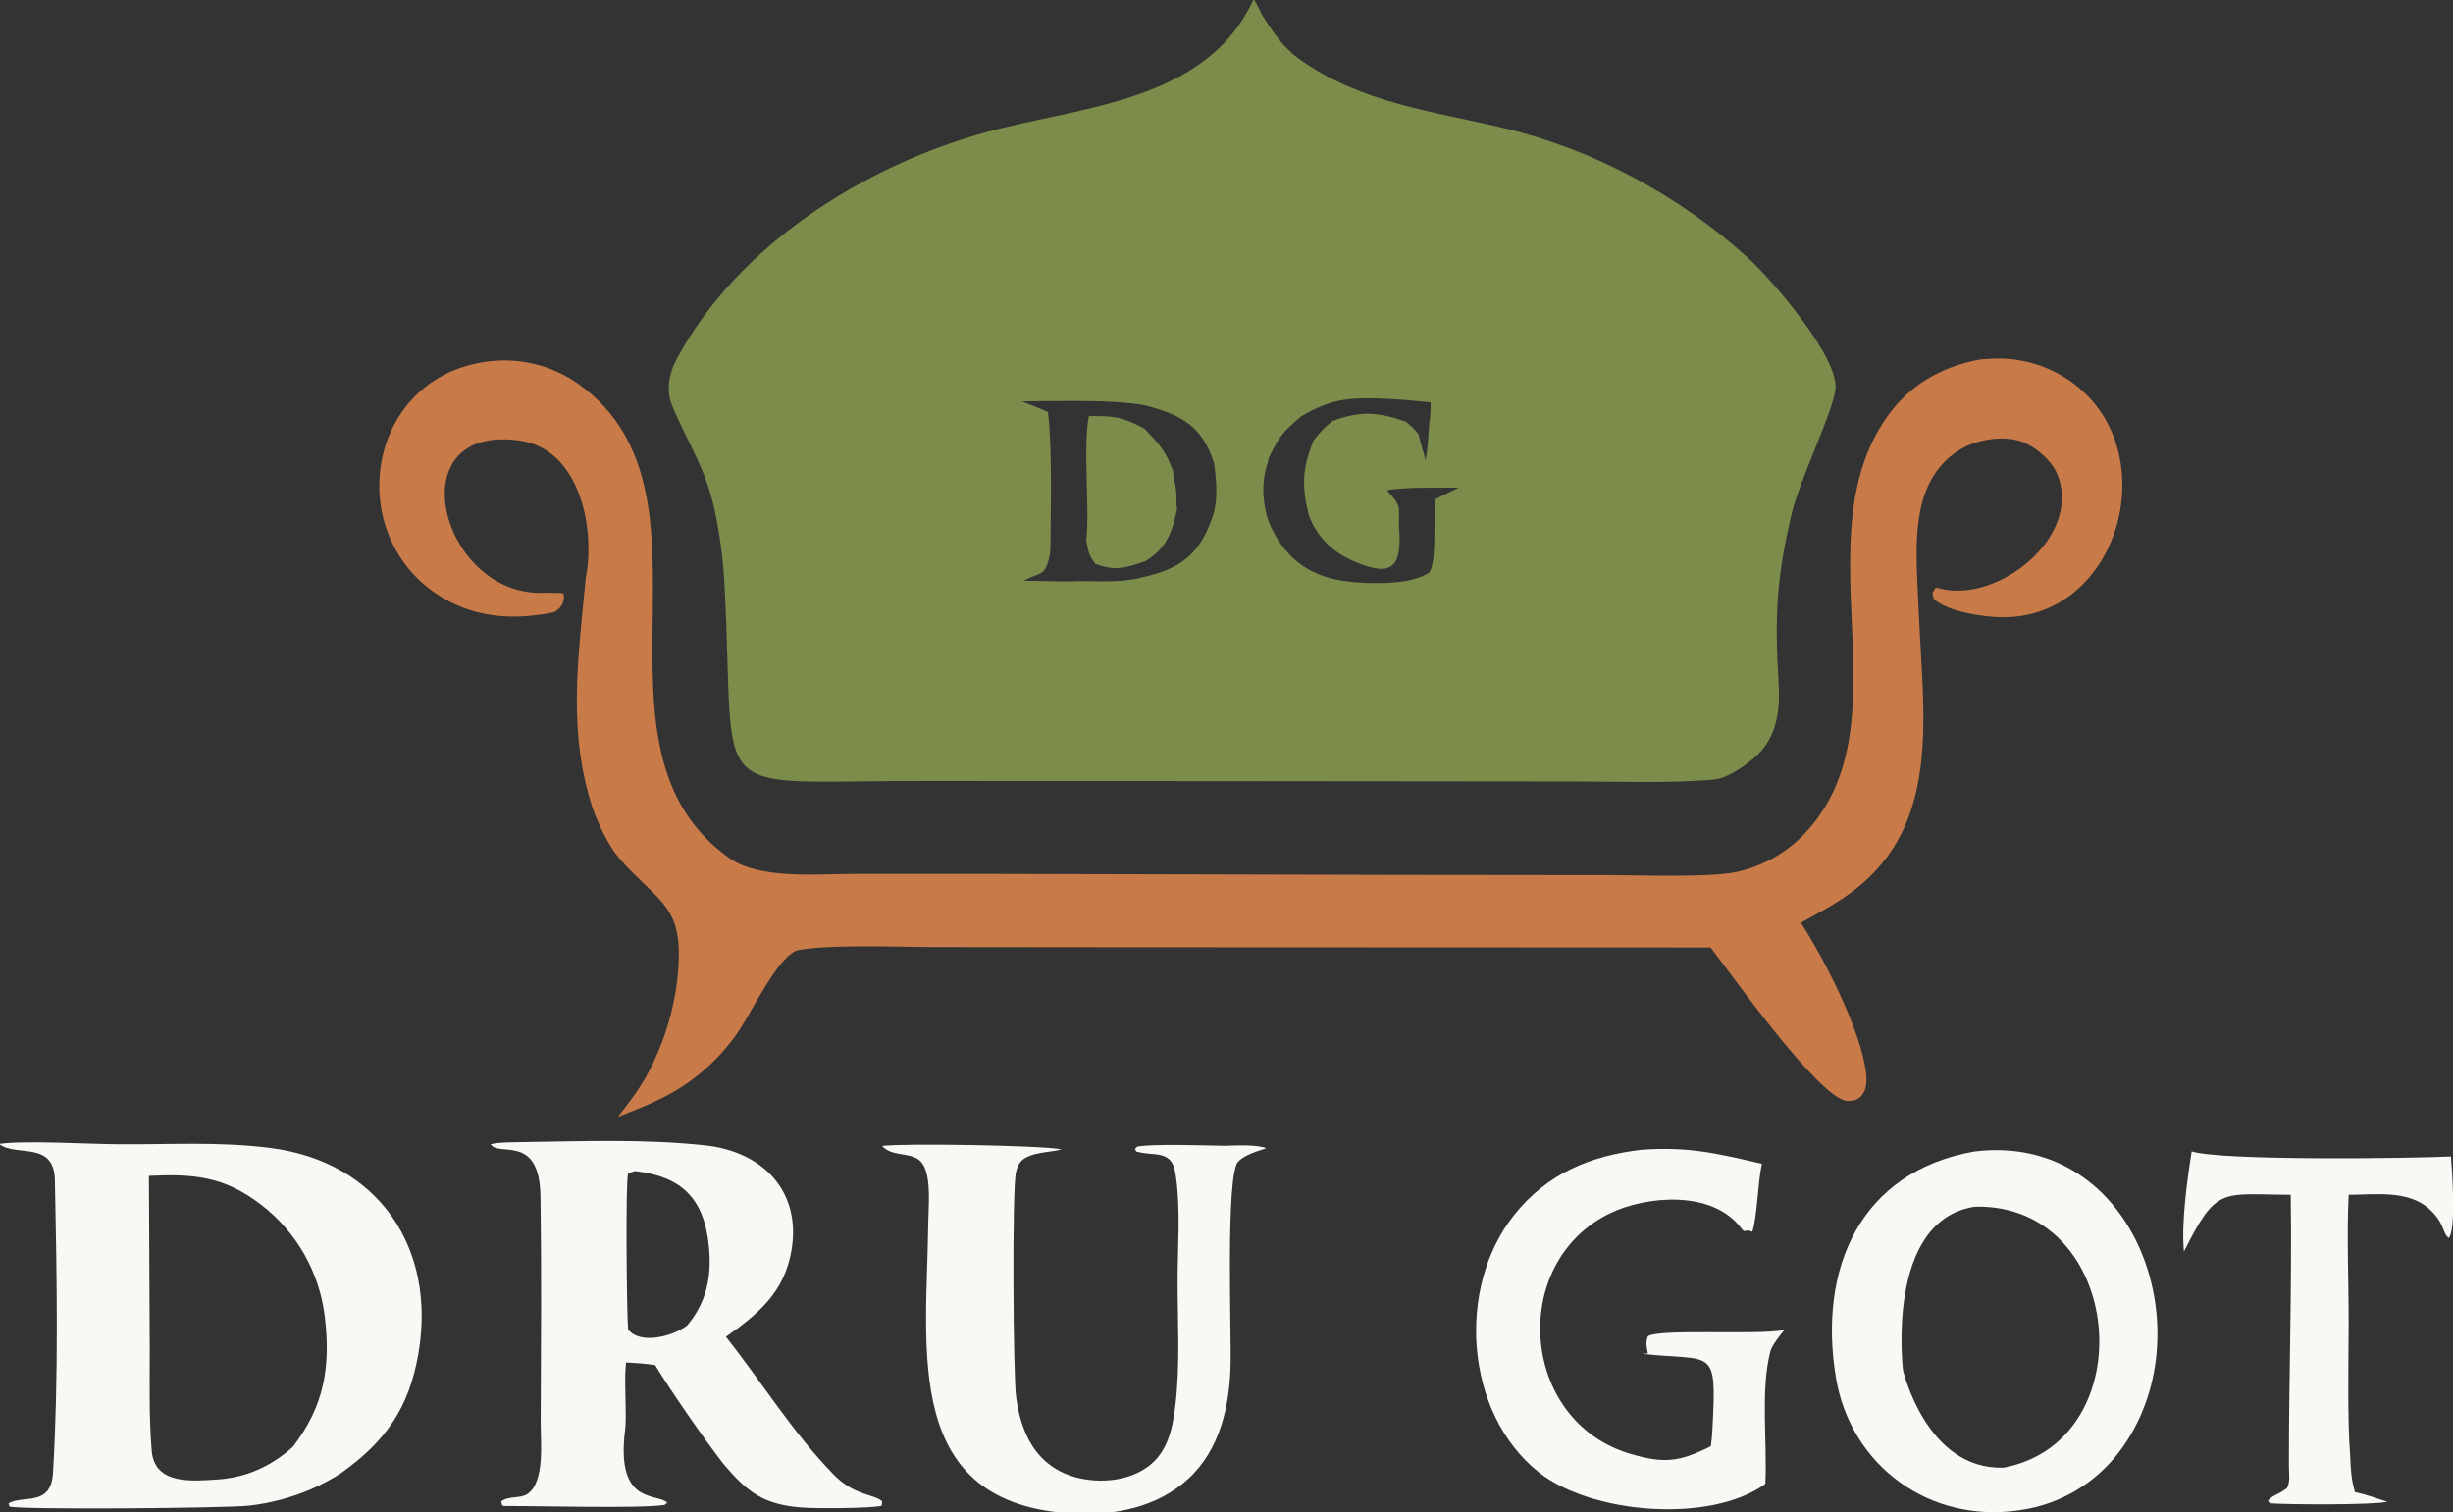
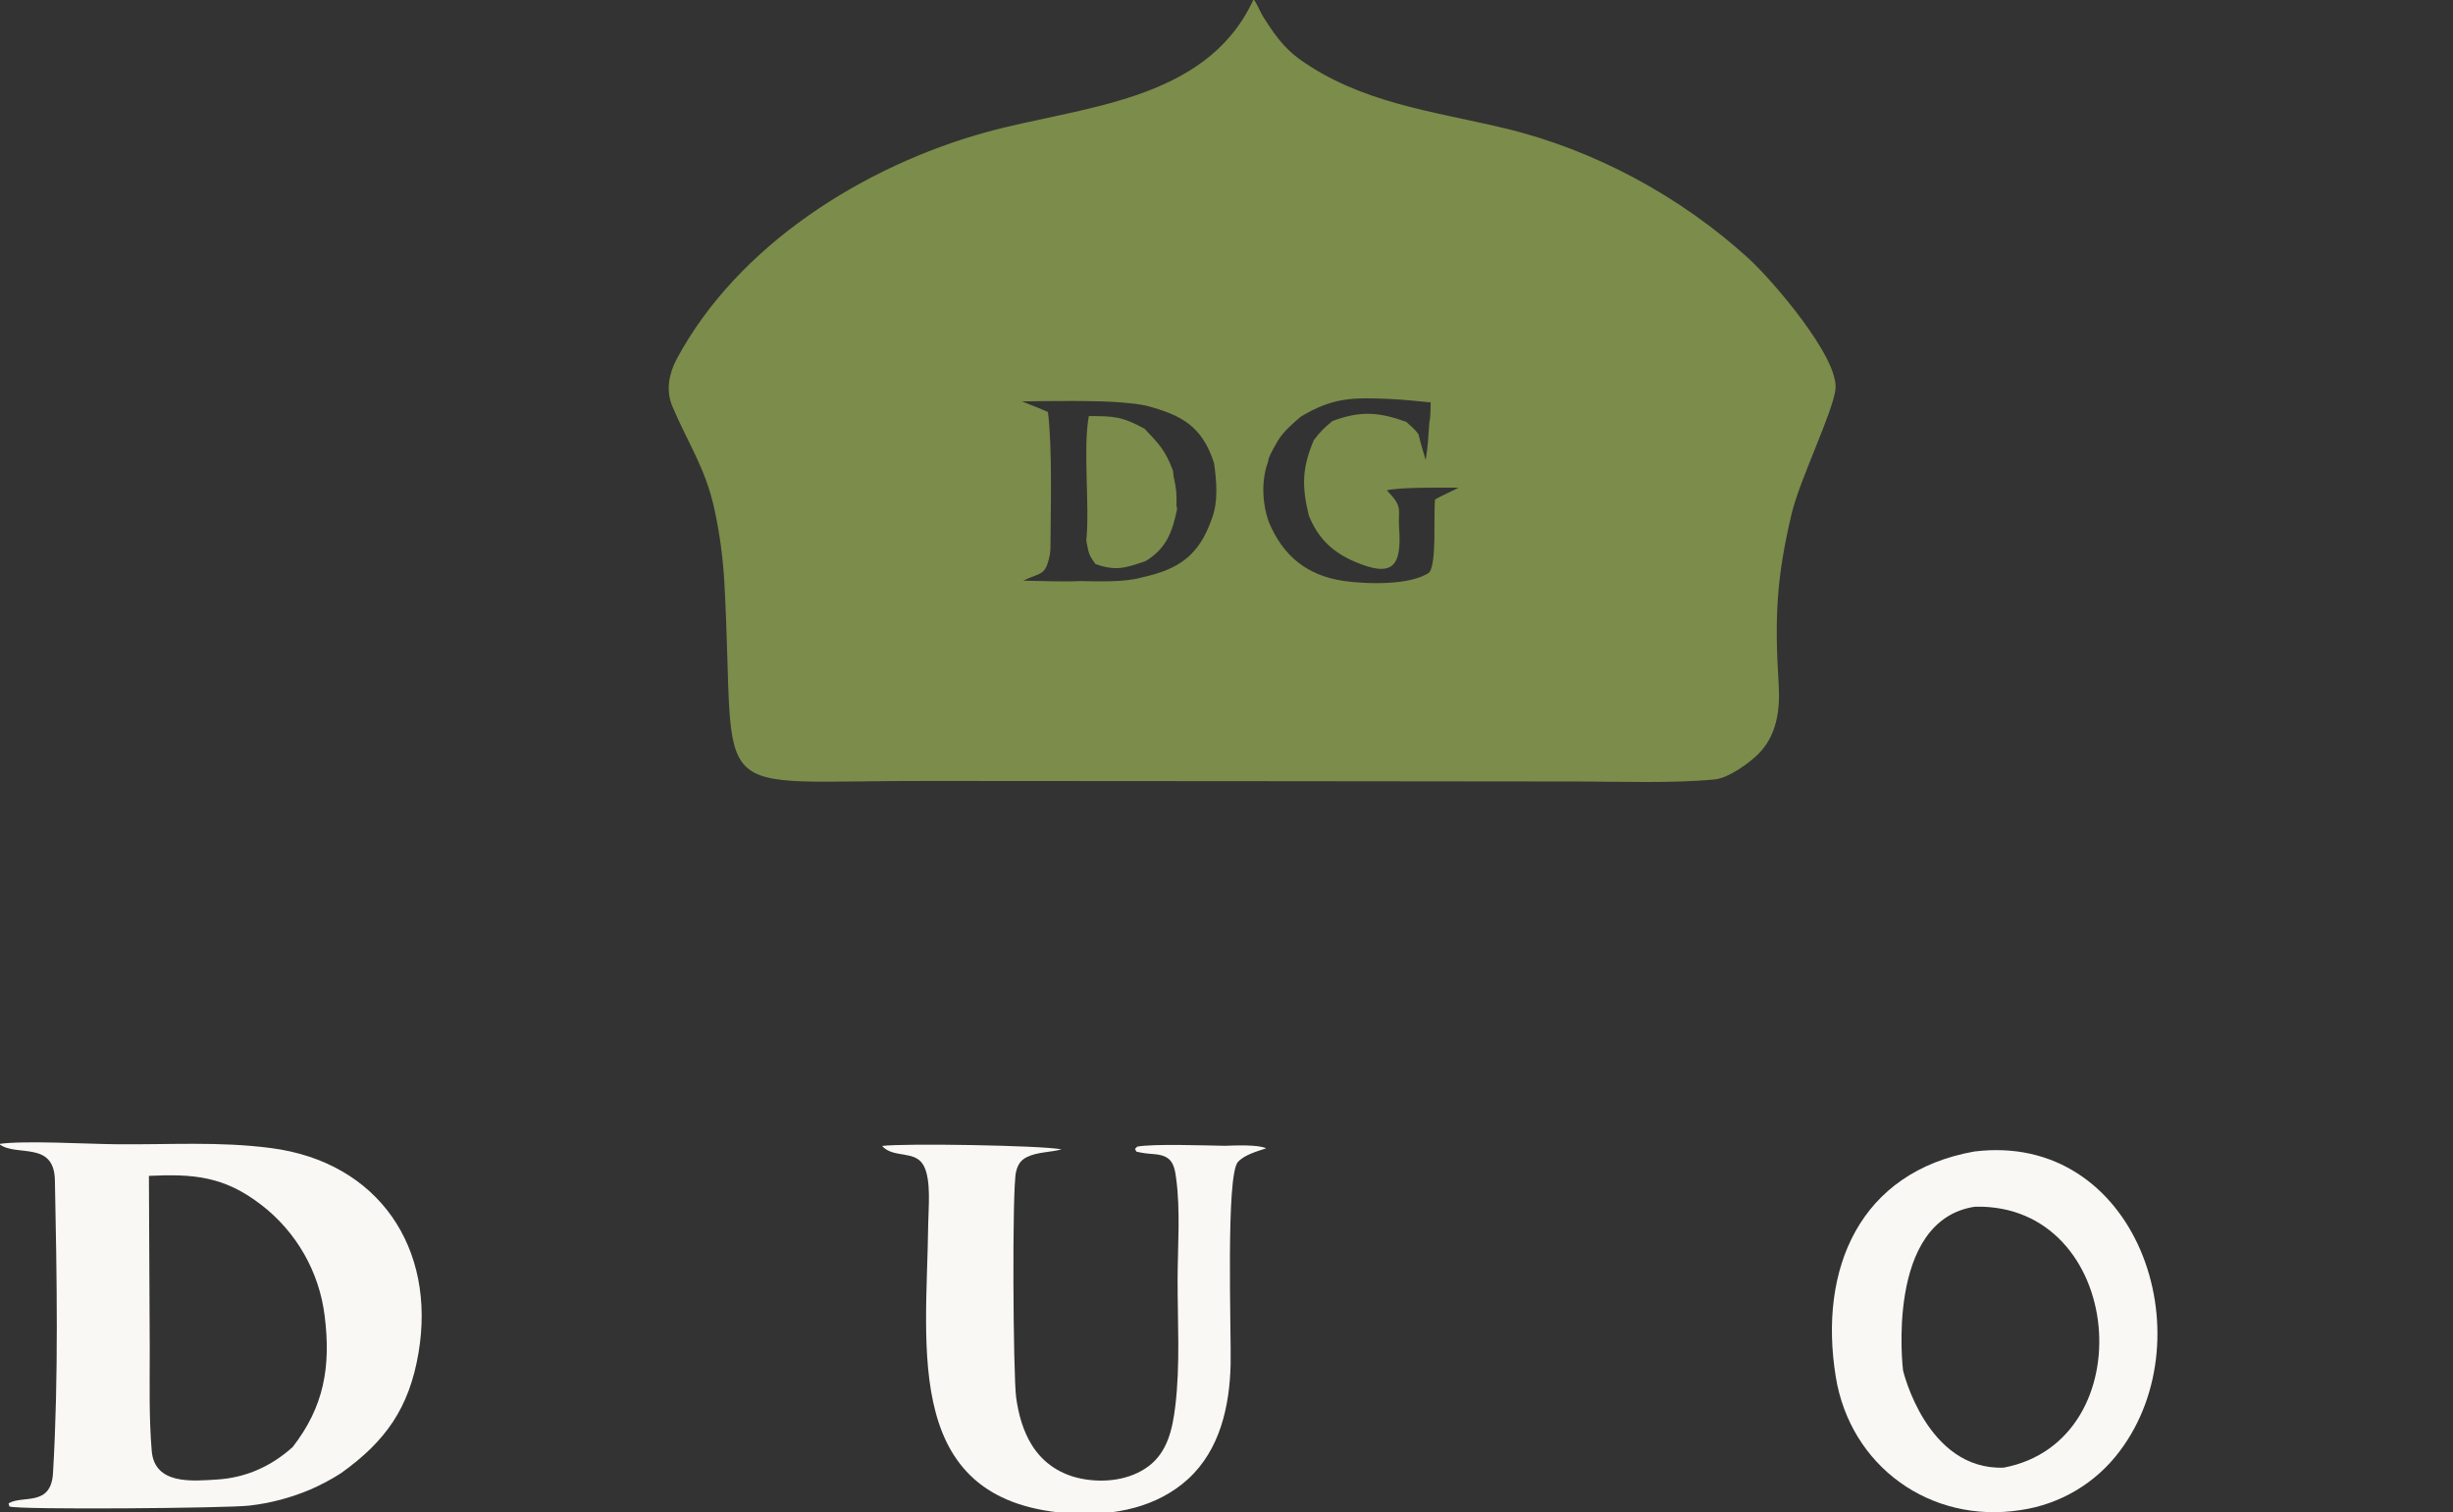
<svg xmlns="http://www.w3.org/2000/svg" width="292" height="180" viewBox="0 0 292 180" fill="none">
  <rect x="0" y="0" width="292" height="180" fill="#333333" stroke="none" />
  <g clip-path="url(#clip0_2004_96)">
    <path d="M149.871 92.991L110.844 92.965C83.212 92.875 87.707 96.228 86.224 69.305C86.059 66.353 85.658 63.42 85.024 60.532C83.972 55.705 81.867 52.724 80.022 48.334C79.261 46.523 79.611 44.519 80.534 42.773C87.822 29.166 102.848 19.737 117.459 15.717C128.506 12.678 143.374 12.189 149.069 0.24L149.216 -0.073C149.567 0.273 150.016 1.43 150.313 1.902C151.545 3.862 152.741 5.635 154.642 7.004C161.969 12.285 170.673 13.248 179.126 15.272C189.822 17.832 200.086 23.414 208.142 30.76C210.975 33.344 218.926 42.582 218.492 46.338C218.175 49.085 214.237 57.099 213.28 61.13C211.472 68.749 211.231 73.498 211.724 81.332C211.919 84.427 211.552 87.538 209.271 89.792C208.146 90.905 205.702 92.628 204.158 92.779C199.117 93.27 192.769 93.037 187.696 93.029L149.871 92.991ZM165.315 47.486C160.954 47.308 158.669 47.313 154.85 49.593C153.831 50.476 152.806 51.326 152.098 52.494C151.717 53.17 151.347 53.785 151.046 54.502L150.925 55.03C150.12 57.248 150.256 59.975 151.052 62.175C152.73 66.156 155.55 68.5 159.906 69.147C162.579 69.544 167.92 69.715 170.148 68.141C171.036 66.885 170.629 61.659 170.82 59.457C171.644 59.001 172.778 58.484 173.646 58.055C171.701 58.055 166.671 57.971 165.084 58.373C165.127 58.419 165.172 58.464 165.216 58.51L165.43 58.744C167.012 60.439 166.397 60.787 166.544 62.795C166.879 67.384 165.849 68.848 161.209 66.839C158.58 65.7 156.873 64.055 155.786 61.33C154.95 57.819 154.995 55.73 156.387 52.4C157.251 51.289 157.517 51.038 158.598 50.126C161.965 48.868 164.131 49.048 167.403 50.218C167.908 50.683 168.511 51.166 168.866 51.736C169.098 52.737 169.418 53.767 169.707 54.758C169.973 53.276 170.041 51.771 170.146 50.267C170.298 49.728 170.286 48.523 170.305 47.899C168.627 47.735 167 47.567 165.315 47.486ZM133.674 47.924C130.834 47.649 124.645 47.736 121.638 47.784C122.649 48.186 123.764 48.6 124.747 49.045C125.284 53.457 125.066 60.703 125.042 65.367L124.981 65.976C124.458 68.619 123.939 68.094 121.801 69.12C123.655 69.141 126.791 69.278 128.54 69.17C130.787 69.2 133.843 69.338 135.975 68.725C140.363 67.764 142.743 66.089 144.253 61.748C145.044 59.712 144.814 57.231 144.518 55.129C143.103 50.722 140.637 49.395 136.407 48.283C135.394 48.076 134.71 48.018 133.674 47.924Z" fill="#7C8C4A" />
-     <path d="M70.729 96.736C67.469 87.274 68.819 78.469 69.733 68.725C70.865 63.122 69.121 53.502 61.91 52.455C47.474 50.361 52.215 70.048 63.846 70.565C64.531 70.595 66.475 70.513 67.042 70.625C67.409 71.587 66.606 72.76 65.685 72.937C60.943 73.849 56.411 73.538 52.255 70.89C40.959 63.693 43.47 45.456 57.421 43.127C61.491 42.423 65.675 43.395 69.014 45.82C87.037 58.938 68.209 88.913 86.801 102.136C90.441 104.725 97.311 104.031 101.691 104.031H117.97L167.418 104.148L191.647 104.174C195.25 104.191 203.359 104.458 206.482 103.846C209.827 103.174 212.862 101.436 215.131 98.894C226.85 85.901 214.524 64.312 224.496 49.81C227.217 45.853 231.016 43.674 235.695 42.792C236.141 42.752 236.587 42.721 237.033 42.698C241.067 42.47 245.02 43.883 247.99 46.615C257.328 55.269 251.821 73.53 238.397 73.481C236.226 73.472 231.704 72.829 230.19 71.269C229.983 70.4 229.949 70.826 230.405 69.959C230.538 69.981 230.671 70.003 230.804 70.025C237.794 71.957 248.015 63.801 244.86 56.374C244.187 54.789 242.18 53.024 240.413 52.49C238.276 51.84 235.292 52.341 233.387 53.483C227.814 56.825 228.004 63.712 228.236 69.348C228.374 72.7 228.555 75.932 228.742 79.217C229.21 87.484 229.447 96.782 223.538 103.352C220.844 106.375 217.865 107.928 214.364 109.843C217.13 114.068 221.536 122.674 222.126 127.711C222.237 128.655 222.222 129.831 221.491 130.547C221.058 130.97 220.433 131.113 219.844 131.053C216.499 130.71 206.089 115.947 203.623 112.788L132.449 112.757L110.712 112.735C106.845 112.72 98.779 112.406 95.074 113.09C92.822 113.506 89.581 120.228 88.121 122.456C87.004 124.17 85.666 125.729 84.142 127.095C80.749 130.124 77.675 131.352 73.531 132.958C75.673 130.272 76.95 128.497 78.303 125.29C79.648 122.16 80.471 118.832 80.738 115.437C81.282 107.916 78.66 107.61 74.038 102.543C72.553 100.916 71.555 98.765 70.729 96.736Z" fill="#C87A48" />
    <path d="M129.611 49.531C132.596 49.538 133.535 49.559 136.255 51.045C137.971 52.858 138.733 53.616 139.633 56.045L139.704 56.714C140.051 58.312 140.068 58.597 140.046 60.202L140.124 60.586C139.555 63.281 138.89 65.235 136.398 66.781C134.035 67.589 132.86 68.023 130.416 67.147C129.543 66 129.608 65.833 129.308 64.344C129.745 60.27 128.889 53.431 129.611 49.531Z" fill="#7C8C4A" />
-     <path d="M74.529 162.185L74.487 162.581C74.286 164.624 74.627 168.51 74.415 170.182C73.254 179.355 78.299 177.645 79.43 178.9L79.09 179.155C76.015 179.601 63.766 179.246 59.977 179.283C59.738 179.285 59.753 179.092 59.665 178.732C60.499 178.052 61.924 178.416 62.76 177.865C64.892 176.463 64.353 171.641 64.361 169.329C64.392 160.363 64.476 151.304 64.331 142.352C64.211 134.905 59.373 137.766 58.408 136.217C59.259 135.959 61.297 135.981 62.279 135.954C69.495 135.855 76.782 135.569 83.96 136.347C90.798 137.089 95.433 141.805 94.206 148.903C93.347 153.873 90.238 156.415 86.413 159.135C90.735 164.596 94.351 170.528 99.263 175.563C101.737 178.099 104.188 177.879 104.998 178.72L104.97 179.249C103.498 179.57 97.243 179.581 95.618 179.469C90.92 179.144 89.014 177.667 86.147 174.309C83.842 171.33 79.931 165.712 77.989 162.501C76.778 162.314 75.744 162.259 74.529 162.185ZM75.576 139.404L74.776 139.681C74.44 140.485 74.601 156.615 74.769 158.256C76.205 160.129 80.155 159.068 81.802 157.776C84.162 154.974 84.739 151.848 84.38 148.316C83.798 142.599 81.086 140.03 75.576 139.404Z" fill="#FAF8F5" />
    <path d="M40.626 175.344C39.556 176.05 38.133 176.801 36.957 177.305C34.634 178.297 32.178 178.945 29.667 179.228C27.094 179.539 2.188 179.75 1.124 179.332L1.019 178.956C2.741 177.944 6.074 179.403 6.31 175.348C6.985 163.808 6.765 152.054 6.535 140.498C6.441 135.716 1.883 137.775 -0.104 136.174C2.876 135.738 10.497 136.186 13.755 136.209C20.055 136.284 25.982 135.848 32.265 136.666C45.091 138.338 51.95 148.592 49.81 161.101C48.702 167.578 45.935 171.542 40.626 175.344ZM17.726 139.975L17.824 160.648C17.83 164.684 17.72 168.673 18.061 172.72C18.402 176.759 22.869 176.316 25.89 176.119C29.302 175.896 32.289 174.547 34.842 172.253C38.575 167.443 39.402 162.687 38.649 156.653C38.009 151.406 35.284 146.636 31.084 143.412C26.691 140.025 23.044 139.723 17.726 139.975Z" fill="#FAF8F5" />
    <path d="M145.821 136.396C146.954 136.356 149.791 136.23 150.717 136.696C149.637 137.057 148.161 137.459 147.369 138.308C145.892 139.891 146.577 158.757 146.491 162.429C146.375 167.369 145.232 172.579 141.432 176.057C137.753 179.426 132.699 180.426 127.842 180.179C107.273 179.134 110.321 160.698 110.492 145.717C110.514 143.792 110.865 140.528 109.977 138.798C108.975 136.846 106.389 137.954 104.998 136.415C107.593 136.079 123.803 136.337 126.371 136.818C125.02 137.189 123.455 137.118 122.203 137.756C121.445 138.142 121.138 138.714 120.945 139.507C120.461 141.5 120.601 163.771 120.962 166.369C121.237 168.352 121.773 170.329 122.841 172.042C124.2 174.219 126.306 175.564 128.82 176.04C131.479 176.542 134.518 176.193 136.726 174.536C139.001 172.829 139.581 170.054 139.905 167.384C140.505 162.435 140.168 157.279 140.179 152.293C140.188 148.387 140.533 144.1 140.002 140.244C139.899 139.5 139.776 138.58 139.202 138.031C138.634 137.488 137.759 137.41 137.02 137.357C136.398 137.312 135.87 137.237 135.267 137.085L135.11 136.76L135.376 136.496C137.186 136.135 143.68 136.364 145.821 136.396Z" fill="#FAF8F5" />
-     <path d="M210.141 176.646C203.632 181.386 189.458 180.25 183.187 175.273C174.355 168.263 173.314 153.333 180.235 144.638C184.171 139.693 189.308 137.581 195.42 136.867C200.982 136.48 204.29 137.27 209.73 138.539C209.232 140.83 209.183 144.817 208.588 146.63C207.701 146.192 207.794 146.909 207.319 146.268C203.833 141.56 195.868 142.394 191.667 144.423C179.558 150.272 180.892 169.226 194.127 173.084C198.125 174.25 199.877 174.043 203.654 172.164C203.799 170.882 203.779 171.345 203.847 170.059C204.371 160.14 203.964 162.094 195.42 161.156L196.163 161.129C196.011 160.264 195.867 159.907 196.155 159.075C197.596 158.128 209.042 158.969 212.408 158.325C211.899 158.917 210.913 160.179 210.733 160.887C209.539 165.611 210.394 171.629 210.141 176.646Z" fill="#FAF8F5" />
    <path d="M240.533 179.759C229.748 181.445 220.252 174.499 218.53 163.916C216.428 150.991 221.41 139.493 235.01 137.077C254.341 134.668 262.717 159.009 252.307 172.772C249.464 176.563 245.23 179.075 240.533 179.759ZM235.109 143.645C224.336 145.231 226.534 163.14 226.534 163.14C226.534 163.14 229.333 175.037 238.511 174.709C255.316 171.532 252.959 143.256 235.109 143.645Z" fill="#FAF8F5" />
-     <path d="M259.97 148.989C259.643 145.564 260.352 140.494 260.89 137.063C264.463 138.195 286.774 137.899 291.757 137.668C291.899 139.317 292.383 146.452 291.493 147.37C290.683 146.74 291.054 145.632 289.185 143.928C286.711 141.672 282.859 142.198 279.577 142.233C279.336 147.123 279.592 152.67 279.577 157.672C279.564 162.137 279.418 169.035 279.761 173.344C279.835 174.981 279.88 176.062 280.33 177.625C281.976 177.987 282.572 178.273 284.179 178.773C282.527 179.175 272.255 179.118 270.216 178.956L269.971 178.661C270.553 177.922 271.094 178.024 272.232 177.15C272.661 176.336 272.465 175.486 272.465 174.552C272.457 163.493 272.844 153.283 272.68 142.233C264.401 142.18 263.892 141.165 259.97 148.989Z" fill="#FAF8F5" />
  </g>
  <defs>
    <clipPath id="clip0_2004_96">
      <rect width="292" height="180" fill="white" />
    </clipPath>
  </defs>
</svg>